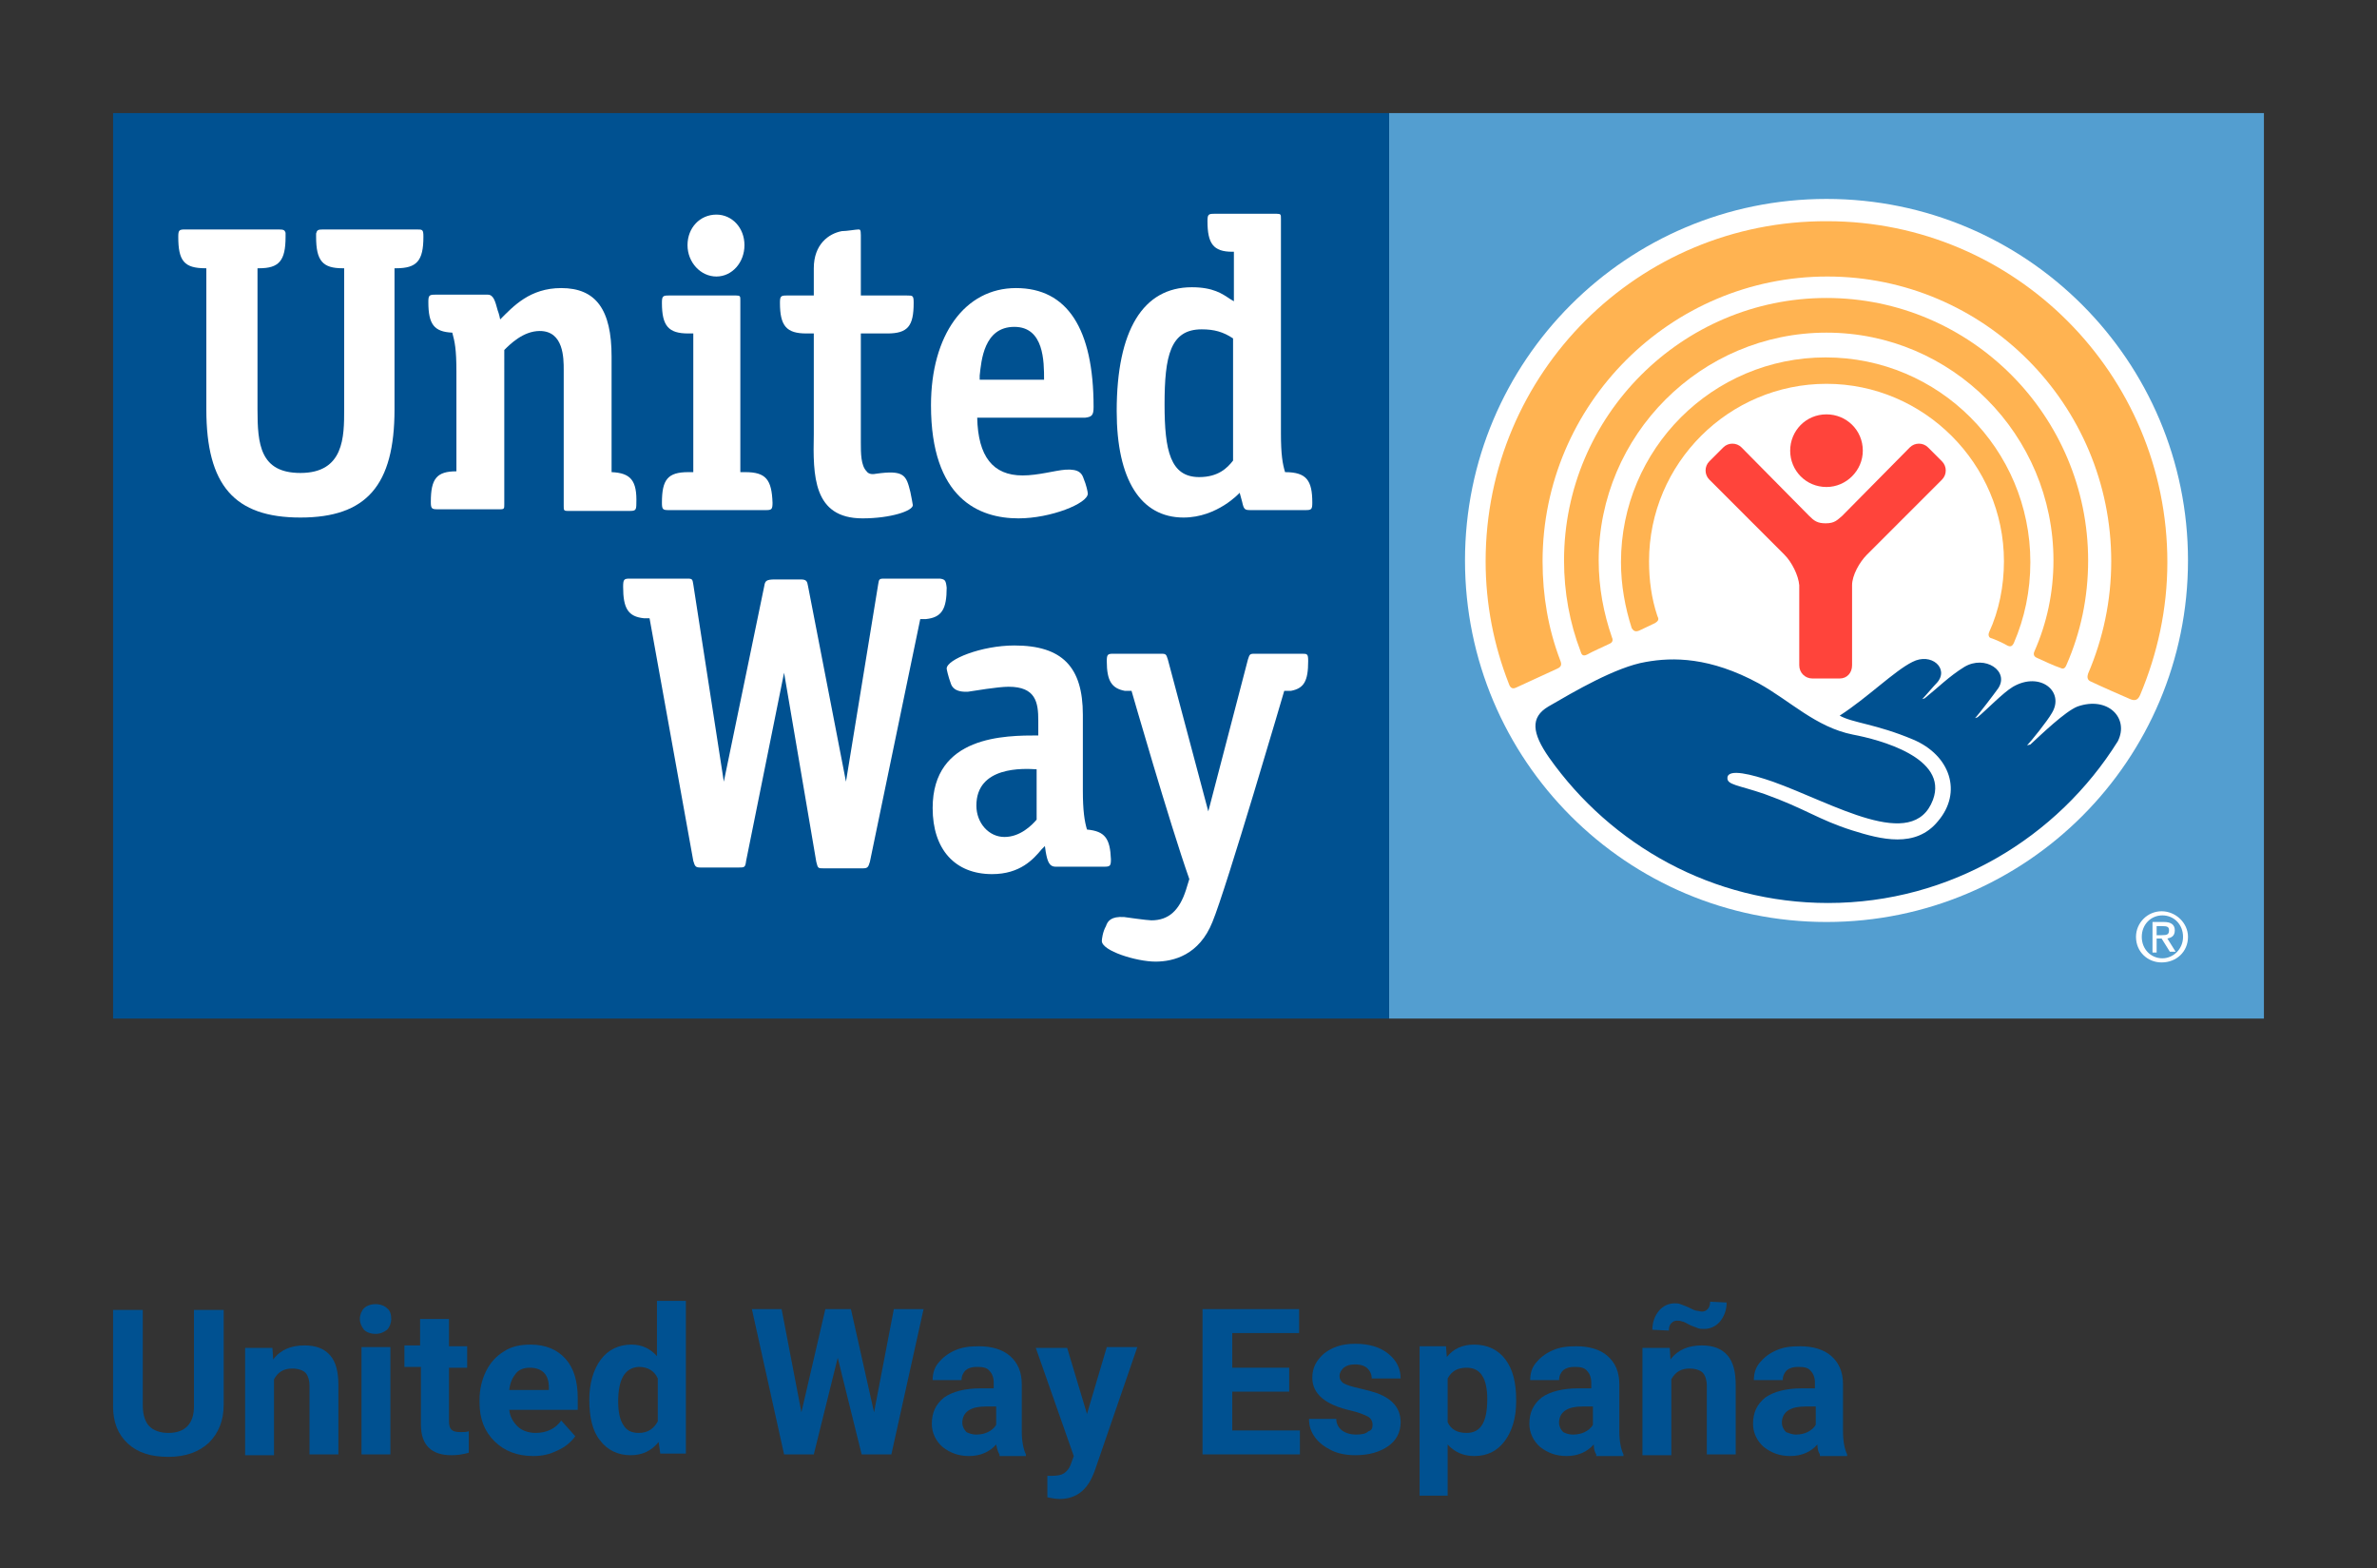
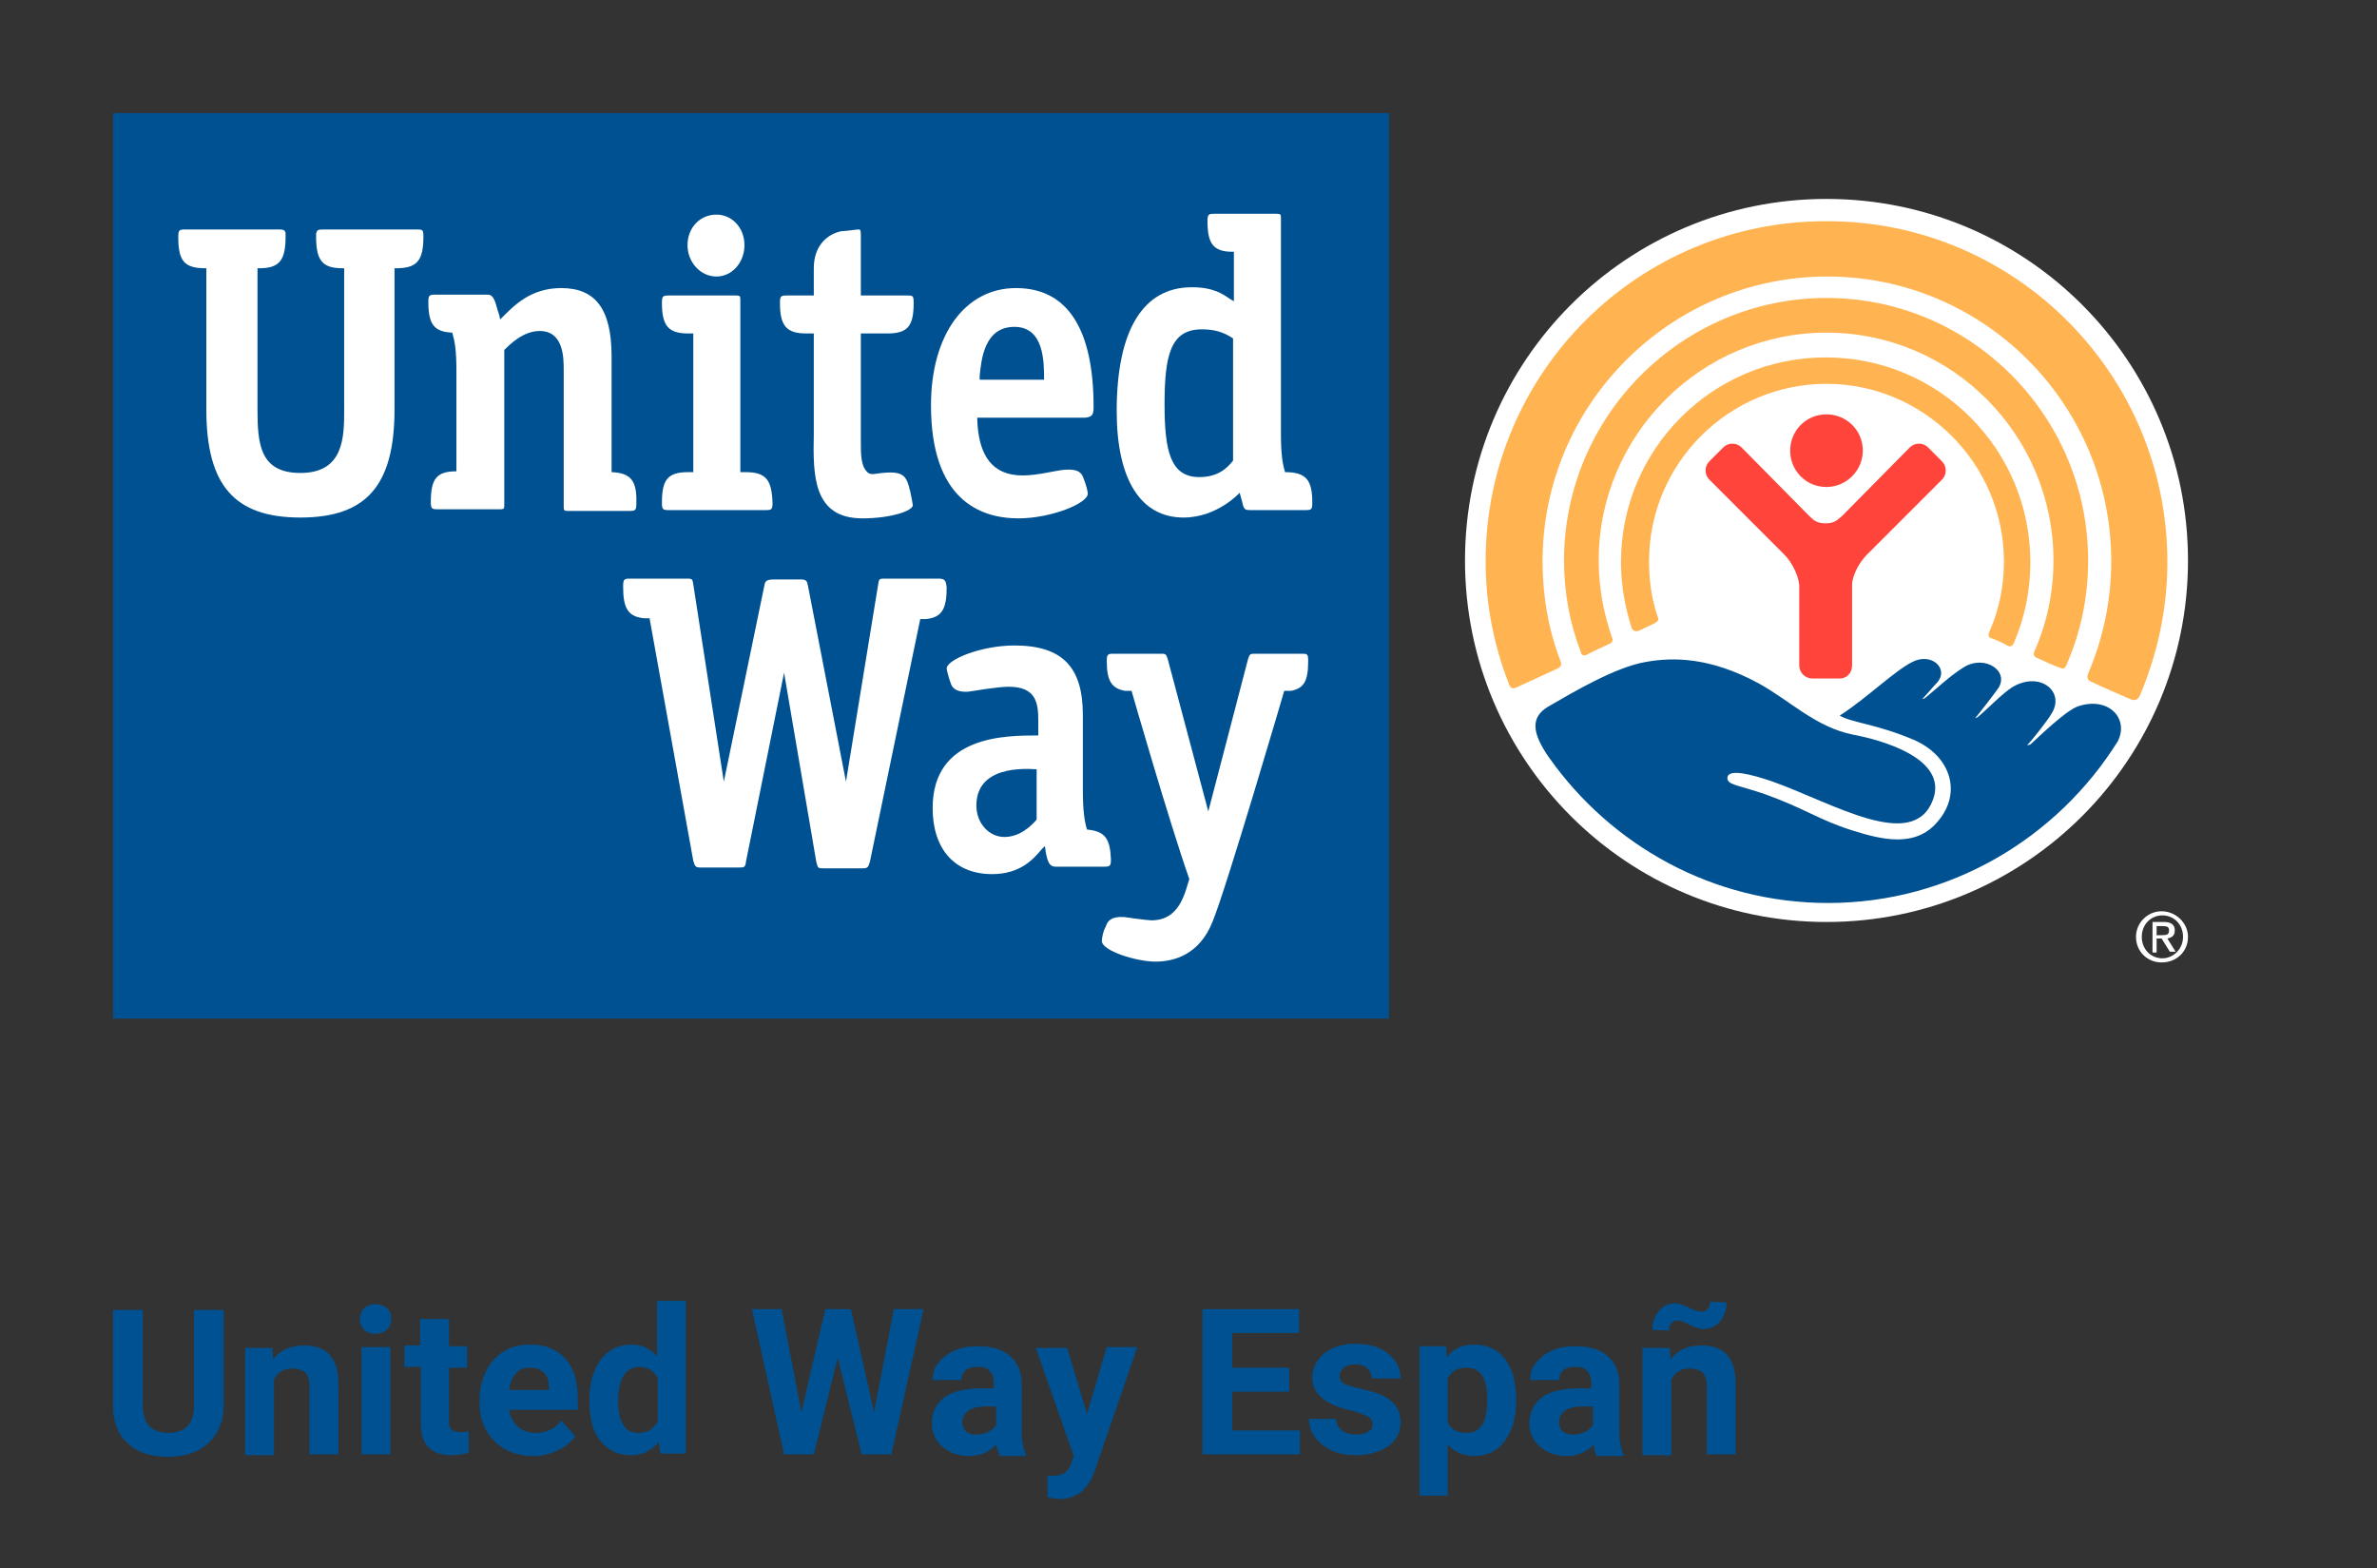
<svg xmlns="http://www.w3.org/2000/svg" version="1.1" id="Layer_1" x="0px" y="0px" viewBox="0 0 288 190" style="enable-background:new 0 0 288 190;" xml:space="preserve">
  <rect x="0" y="0" width="288" height="190" fill="#333333" stroke="none" />
  <style type="text/css">
	.st0{fill:#539ED0;}
	.st1{fill:#005191;}
	.st2{fill:#FFFFFF;}
	.st3{fill:#FFB351;}
	.st4{fill:#FF443B;}
</style>
  <g>
-     <rect x="168.3" y="13.7" class="st0" width="106" height="109.7" />
    <rect x="13.7" y="13.7" class="st1" width="154.6" height="109.7" />
    <g>
      <path class="st2" d="M265.1,67.9c0,24.2-19.6,43.8-43.8,43.8c-24.2,0-43.8-19.6-43.8-43.8c0-24.2,19.6-43.8,43.8-43.8    C245.5,24.1,265.1,43.7,265.1,67.9" />
      <path class="st3" d="M198.6,76.4c0.4-0.2,1.5-0.7,1.9-0.9c0.5-0.3,0.5-0.5,0.3-0.9c-0.7-2.1-1-4.3-1-6.6    c0-11.9,9.7-21.5,21.5-21.5c11.8,0,21.5,9.7,21.5,21.5c0,3-0.6,6-1.8,8.6c-0.1,0.2-0.1,0.6,0.2,0.7c0.4,0.1,1.7,0.7,2,0.9    c0.4,0.2,0.6,0.1,0.8-0.3c1.3-3,2-6.3,2-9.8c0-13.7-11.1-24.8-24.8-24.8c-13.7,0-24.8,11.1-24.8,24.8c0,2.8,0.5,5.5,1.3,8    C197.9,76.4,198.1,76.6,198.6,76.4" />
      <path class="st3" d="M192.3,79.3c0.5-0.3,2.3-1.1,2.7-1.3c0.5-0.2,0.4-0.6,0.3-0.8c-1-2.9-1.6-6-1.6-9.3    c0-15.2,12.4-27.6,27.6-27.6c15.2,0,27.5,12.4,27.5,27.6c0,3.9-0.8,7.6-2.3,11c-0.1,0.2-0.2,0.6,0.3,0.8c0.4,0.2,2.4,1.1,2.8,1.2    c0.4,0.2,0.6,0.1,0.8-0.4c1.7-3.9,2.6-8.1,2.6-12.6c0-17.5-14.2-31.8-31.7-31.8c-17.5,0-31.8,14.3-31.8,31.8c0,3.9,0.7,7.6,2,11    C191.6,79.2,191.7,79.6,192.3,79.3" />
      <path class="st3" d="M183.7,83.3c0.6-0.3,4.4-2,5-2.3c0.7-0.3,0.4-0.8,0.3-1.1c-1.4-3.7-2.1-7.7-2.1-11.9    c0-19,15.5-34.5,34.5-34.5c19,0,34.4,15.5,34.4,34.5c0,4.8-1,9.4-2.8,13.6c-0.1,0.3-0.2,0.8,0.4,1c0.6,0.3,4.2,1.9,4.7,2.1    c0.5,0.2,0.9,0.2,1.2-0.5c2.1-5,3.3-10.4,3.3-16.1c0-22.8-18.5-41.3-41.2-41.3C198.5,26.7,180,45.2,180,68c0,5.2,1,10.2,2.8,14.8    C182.9,83.1,183.1,83.6,183.7,83.3" />
      <path class="st4" d="M221.3,59c2.4,0,4.4-2,4.4-4.4c0-2.5-2-4.4-4.4-4.4c-2.5,0-4.4,2-4.4,4.4C216.9,57,218.8,59,221.3,59" />
      <path class="st4" d="M222.9,82.2c0.9,0,1.5-0.7,1.5-1.6v-9.7c0-1.2,0.9-2.8,1.8-3.7l9.1-9.1c0.6-0.6,0.6-1.6,0-2.2l-1.7-1.7    c-0.6-0.6-1.6-0.6-2.2,0l-8.2,8.3c-0.6,0.5-0.9,0.9-2,0.9c-1,0-1.4-0.3-2-0.9l-8.2-8.3c-0.6-0.6-1.6-0.6-2.2,0l-1.7,1.7    c-0.6,0.6-0.6,1.6,0,2.2l9.1,9.1c0.9,0.9,1.7,2.5,1.8,3.7v9.7c0,0.9,0.7,1.6,1.6,1.6H222.9z" />
      <path class="st1" d="M251.7,85.6c-1.5,0.6-4.4,3.4-5.7,4.6l-0.4,0.1c0.5-0.5,2.5-3,3-3.9c1.6-2.6-1.4-5.1-4.7-3.2    c-1.2,0.7-3.3,2.9-4.3,3.7l-0.3,0.1c0.4-0.4,2.3-2.9,2.8-3.6c1.4-2.1-1.6-4.1-4.1-2.6c-1.8,1.1-3.3,2.6-4.8,3.8l-0.3,0.1    c0.4-0.4,1.4-1.6,1.8-2c1.5-1.7-0.7-3.7-3-2.5c-2.2,1.1-5.4,4.3-8.8,6.5c1.6,0.9,4.4,1,8.9,2.9c4.5,1.9,6,6.4,3,9.9    c-2.7,3.3-6.9,2.2-10.4,1.1c-4.1-1.3-5.6-2.6-10.6-4.4c-3.2-1.1-4.6-1.1-4.5-2c0.1-1.1,2.9-0.4,5.5,0.5c7.3,2.6,17,8.6,19.4,2.2    c1.9-5.1-6.5-7.3-9.7-7.9c-4.5-0.9-7.6-4.1-11.4-6.2c-5.9-3.2-10.4-3.2-13.7-2.6c-3.6,0.6-8.7,3.6-11.8,5.4    c-2.2,1.3-2,3.2,0.1,6.2c7.5,10.6,19.8,17.6,33.8,17.6c14.8,0,27.8-7.9,35.1-19.6C258,87,255.4,84.3,251.7,85.6" />
      <path class="st2" d="M133.5,114c0,1.2,4.2,2.5,6.5,2.5c2.2,0,5.3-0.8,6.9-4.8c1.7-4.1,8.7-28,8.7-28l0.8,0    c1.6-0.3,2.1-1.2,2.1-3.6c0-0.9-0.1-0.9-0.8-0.9h-5.7c-0.6,0-0.6,0.1-0.8,0.7l-4.8,18.4l-4.9-18.4c-0.2-0.6-0.2-0.7-0.8-0.7h-5.8    c-0.7,0-0.8,0.1-0.8,0.9c0,2.4,0.6,3.3,2.2,3.6l0.8,0c0,0,4.6,16,7,22.8l-0.4,1.3c-0.8,2.5-2.1,3.7-4.2,3.7    c-0.5,0-3.3-0.4-3.3-0.4c-1.6-0.1-2,0.5-2.2,1.1C133.6,112.9,133.5,113.8,133.5,114" />
      <path class="st2" d="M113.9,70.1h-6.8c-0.6,0-0.6,0.1-0.7,0.7l-3.9,23.9l-4.6-23.7c-0.1-0.6-0.2-0.8-0.9-0.8h-3.1    c-1.1,0-1.2,0.2-1.3,0.8l-4.9,23.7L84,70.8c-0.1-0.6-0.1-0.7-0.7-0.7h-7c-0.7,0-0.8,0.1-0.8,1c0,2.6,0.6,3.6,2.5,3.8l0.7,0    l5.3,29.4c0.2,0.7,0.3,0.8,0.9,0.8h4.6c0.7,0,0.8,0,0.9-0.8L95,81.5l3.9,22.9c0.2,0.8,0.2,0.8,0.9,0.8h4.7c0.6,0,0.7-0.1,0.9-0.8    l6.1-29.4l0.7,0c1.9-0.2,2.5-1.2,2.5-3.8C114.6,70.3,114.5,70.2,113.9,70.1" />
      <path class="st2" d="M131.7,100.5c-0.3-1-0.5-2.3-0.5-4.7v-9.2c0-5.8-2.5-8.4-8.3-8.4c-4,0-8.2,1.7-8.2,2.8c0,0.1,0.2,1,0.5,1.8    c0.1,0.3,0.4,1.1,2.1,1c0.7-0.1,3.6-0.6,4.9-0.6c3.3,0,3.6,1.9,3.6,4.1v1.8c-4,0-12.8,0-12.8,8.8c0,5,2.7,8,7.2,8c3.4,0,5-1.8,6-3    l0.4-0.4l0.1,0.7c0.2,1.1,0.4,1.8,1.2,1.8h5.9c0.7,0,0.8-0.1,0.8-0.9C134.5,101.6,133.9,100.7,131.7,100.5 M125.6,99.3    c-0.6,0.7-2,2.1-3.9,2.1c-1.9,0-3.4-1.7-3.4-3.8c0-4.8,5.7-4.5,7.3-4.4V99.3z" />
      <path class="st2" d="M90.3,57.2l-0.6,0V36.4c0-0.5,0-0.6-0.5-0.6H81c-0.7,0-0.8,0.1-0.8,0.9c0,2.8,0.8,3.7,3.2,3.7H84v16.8l-0.6,0    c-2.5,0-3.2,0.9-3.2,3.7c0,0.8,0.1,0.9,0.8,0.9h11.8c0.7,0,0.8-0.1,0.8-0.9C93.5,58.1,92.8,57.2,90.3,57.2" />
      <path class="st2" d="M86.8,26c-2,0-3.5,1.6-3.5,3.7c0,2.1,1.6,3.8,3.5,3.8c1.9,0,3.4-1.7,3.4-3.8C90.2,27.6,88.7,26,86.8,26" />
      <path class="st2" d="M47.8,32.5H48c2.5,0,3.3-0.9,3.3-3.8c0-0.9-0.1-0.9-0.8-0.9H39.1c-0.6,0-0.7,0.1-0.8,0.5l0,0.4    c0,2.9,0.8,3.8,3.2,3.8h0.2v17.1c0,3.3,0,7.7-5.3,7.7c-4.9,0-5.2-3.5-5.2-7.7V32.5h0.2c2.4,0,3.2-0.9,3.2-3.8l0-0.5    c-0.1-0.3-0.2-0.4-0.8-0.4H22.4c-0.7,0-0.8,0.1-0.8,0.9c0,2.9,0.7,3.8,3.3,3.8H25v17.1c0,9.2,3.4,13.1,11.4,13.1    c8,0,11.4-3.9,11.4-13.1V32.5z" />
      <path class="st2" d="M74.1,57.2V43.2c0-5.7-1.9-8.3-6.1-8.3c-3.8,0-5.8,2.2-7.4,3.8c-0.1-0.6-0.3-1.1-0.3-1.1    c-0.3-1.1-0.5-1.9-1.2-1.9h-6.4c-0.7,0-0.8,0.1-0.8,0.9c0,2.7,0.7,3.6,2.9,3.7c0.3,1.1,0.5,2,0.5,4.7v12.1c-2.4,0-3.1,0.9-3.1,3.7    c0,0.8,0.1,0.9,0.8,0.9h7.6c0.5,0,0.5-0.1,0.5-0.6V42.4c0.7-0.7,2.3-2.3,4.3-2.3c2.9,0,2.9,3.3,2.9,4.7v16.5c0,0.5,0,0.6,0.5,0.6    h7.5c0.7,0,0.8-0.1,0.8-0.9C77.2,58.2,76.4,57.3,74.1,57.2" />
      <path class="st2" d="M104.5,62.8c3.4,0,6.1-0.9,6.1-1.6c0-0.1-0.2-1.1-0.3-1.6c-0.5-2-0.7-2.7-4.2-2.2c-0.5,0.1-0.9,0-1.1-0.3    c-0.7-0.7-0.7-2.2-0.7-3.5V40.4h3.2c2.5,0,3.2-0.9,3.2-3.7c0-0.9-0.1-0.9-0.8-0.9h-5.6v-7.3c0-0.7-0.1-0.7-0.3-0.7    c-0.3,0-1.4,0.2-2,0.2c-1.6,0.3-3.4,1.6-3.4,4.5v3.3h-3.3c-0.7,0-0.8,0.1-0.8,0.9c0,2.8,0.8,3.7,3.2,3.7h0.9v12.2    C98.5,57.6,98.5,62.8,104.5,62.8" />
      <path class="st2" d="M132.5,49.3c0-9.5-3.2-14.4-9.4-14.4c-6.2,0-10.3,5.7-10.3,14.2c0,11.3,5.8,13.7,10.6,13.7    c3.9,0,8.4-1.8,8.4-3c0-0.2-0.2-1.1-0.5-1.8c-0.2-0.6-0.5-1.2-2.2-1.1c-1.3,0.1-3.3,0.7-5.2,0.7c-3.6,0-5.4-2.3-5.5-7h13.1    C132.3,50.5,132.5,50.3,132.5,49.3 M118.7,45.9l0-0.4c0.2-1.8,0.5-5.9,4.2-5.9c3.6,0,3.6,4.2,3.6,6.4H118.7z" />
      <path class="st2" d="M155.7,57.2c-0.3-1-0.5-2.1-0.5-4.7v-26c0-0.5,0-0.6-0.5-0.6h-7.6c-0.7,0-0.8,0.1-0.8,0.9    c0,2.7,0.7,3.7,3,3.7h0.2v6l-0.5-0.3c-0.9-0.6-2-1.4-4.6-1.4c-5.9,0-9.1,5.2-9.1,15c0,8.3,2.9,12.9,8.1,12.9c4.1,0,6.8-3,6.8-3    l0.3,1.1c0.2,0.9,0.3,1,1,1h6.7c0.7,0,0.8-0.1,0.8-0.9C159,58.2,158.3,57.2,155.7,57.2 M145.3,57.8c-3.5,0-4.2-3.2-4.2-8.8    c0-5.9,0.7-9.1,4.5-9.1c1.5,0,2.6,0.3,3.8,1.1v14.8C148.7,56.7,147.6,57.8,145.3,57.8" />
      <path class="st2" d="M258.8,113.5c0-1.7,1.4-3.1,3.1-3.1c1.7,0,3.2,1.4,3.2,3.1c0,1.8-1.4,3.1-3.2,3.1    C260.2,116.6,258.8,115.3,258.8,113.5 M264.5,113.5c0-1.5-1.1-2.6-2.5-2.6c-1.4,0-2.5,1.1-2.5,2.6c0,1.5,1.1,2.6,2.5,2.6    C263.3,116.1,264.5,115,264.5,113.5 M261.3,115.4h-0.5v-3.7h1.4c0.8,0,1.3,0.3,1.3,1c0,0.7-0.4,0.9-0.9,1l1,1.6h-0.7l-1-1.6h-0.6    V115.4z M261.3,113.3h0.6c0.7,0,0.9-0.1,0.9-0.6c0-0.4-0.2-0.5-0.8-0.5h-0.7V113.3z" />
    </g>
  </g>
  <g>
    <path class="st1" d="M27.1,158.6v11.6c0,1.9-0.6,3.4-1.8,4.6c-1.2,1.1-2.8,1.7-4.9,1.7c-2.1,0-3.7-0.5-4.9-1.6   c-1.2-1.1-1.8-2.6-1.8-4.5v-11.7h3.6v11.6c0,1.1,0.3,2,0.8,2.5s1.3,0.8,2.3,0.8c2,0,3.1-1.1,3.1-3.2v-11.7H27.1z" />
    <path class="st1" d="M33,163.2l0.1,1.5c0.9-1.2,2.2-1.7,3.8-1.7c1.4,0,2.4,0.4,3.1,1.2c0.7,0.8,1,2,1,3.6v8.4h-3.5v-8.3   c0-0.7-0.2-1.3-0.5-1.6c-0.3-0.3-0.9-0.5-1.6-0.5c-1,0-1.7,0.4-2.2,1.3v9.2h-3.5v-13H33z" />
    <path class="st1" d="M43.6,159.8c0-0.5,0.2-1,0.5-1.3c0.3-0.3,0.8-0.5,1.4-0.5c0.6,0,1.1,0.2,1.4,0.5c0.4,0.3,0.5,0.8,0.5,1.3   c0,0.5-0.2,1-0.5,1.3c-0.4,0.3-0.8,0.5-1.4,0.5s-1.1-0.2-1.4-0.5C43.8,160.7,43.6,160.3,43.6,159.8z M47.3,176.2h-3.5v-13h3.5   V176.2z" />
    <path class="st1" d="M54.4,159.9v3.2h2.2v2.6h-2.2v6.5c0,0.5,0.1,0.8,0.3,1s0.5,0.3,1.1,0.3c0.4,0,0.7,0,1-0.1v2.6   c-0.7,0.2-1.4,0.3-2.1,0.3c-2.4,0-3.7-1.2-3.7-3.7v-7H49v-2.6h1.9v-3.2H54.4z" />
    <path class="st1" d="M64.6,176.4c-1.9,0-3.5-0.6-4.7-1.8s-1.8-2.7-1.8-4.7v-0.3c0-1.3,0.3-2.5,0.8-3.5c0.5-1,1.2-1.8,2.2-2.4   c0.9-0.6,2-0.8,3.2-0.8c1.8,0,3.2,0.6,4.2,1.7c1,1.1,1.5,2.7,1.5,4.8v1.4h-8.3c0.1,0.9,0.5,1.5,1,2s1.3,0.8,2.2,0.8   c1.3,0,2.4-0.5,3.1-1.5l1.7,1.9c-0.5,0.7-1.2,1.3-2.1,1.7C66.6,176.2,65.7,176.4,64.6,176.4z M64.2,165.7c-0.7,0-1.3,0.2-1.7,0.7   c-0.4,0.5-0.7,1.1-0.8,2h4.8v-0.3c0-0.8-0.2-1.4-0.6-1.8C65.5,165.9,64.9,165.7,64.2,165.7z" />
    <path class="st1" d="M71.4,169.6c0-2,0.5-3.7,1.4-4.9c0.9-1.2,2.2-1.8,3.7-1.8c1.3,0,2.3,0.5,3.1,1.4v-6.7h3.5v18.5H80l-0.2-1.4   c-0.9,1.1-2,1.6-3.4,1.6c-1.5,0-2.8-0.6-3.7-1.8C71.8,173.4,71.4,171.7,71.4,169.6z M74.9,169.8c0,1.2,0.2,2.2,0.6,2.8   c0.4,0.7,1,1,1.9,1c1.1,0,1.8-0.5,2.3-1.4v-5.2c-0.4-0.9-1.2-1.4-2.3-1.4C75.7,165.7,74.9,167.1,74.9,169.8z" />
    <path class="st1" d="M105.9,171.1l2.4-12.5h3.6l-3.9,17.6h-3.6l-2.9-11.7l-2.9,11.7H95l-3.9-17.6h3.6l2.4,12.5l2.9-12.5h3.1   L105.9,171.1z" />
    <path class="st1" d="M121.1,176.2c-0.2-0.3-0.3-0.7-0.4-1.2c-0.8,0.9-1.9,1.4-3.3,1.4c-1.3,0-2.3-0.4-3.2-1.1   c-0.8-0.7-1.3-1.7-1.3-2.8c0-1.4,0.5-2.4,1.5-3.2c1-0.7,2.5-1.1,4.4-1.1h1.6v-0.7c0-0.6-0.2-1.1-0.5-1.4c-0.3-0.4-0.8-0.5-1.5-0.5   c-0.6,0-1,0.1-1.4,0.4c-0.3,0.3-0.5,0.7-0.5,1.2h-3.5c0-0.8,0.2-1.5,0.7-2.1c0.5-0.6,1.1-1.1,2-1.5c0.9-0.4,1.8-0.5,2.9-0.5   c1.6,0,2.9,0.4,3.8,1.2c0.9,0.8,1.4,1.9,1.4,3.4v5.7c0,1.2,0.2,2.2,0.5,2.8v0.2H121.1z M118.3,173.8c0.5,0,1-0.1,1.4-0.3   c0.4-0.2,0.8-0.5,1-0.9v-2.2h-1.3c-1.7,0-2.7,0.6-2.8,1.8l0,0.2c0,0.4,0.2,0.8,0.5,1.1C117.3,173.6,117.7,173.8,118.3,173.8z" />
    <path class="st1" d="M131.7,171.3l2.4-8.1h3.7l-5.2,15.1l-0.3,0.7c-0.8,1.7-2.1,2.6-3.9,2.6c-0.5,0-1-0.1-1.5-0.2v-2.6l0.5,0   c0.7,0,1.2-0.1,1.5-0.3s0.6-0.5,0.8-1l0.4-1.1l-4.6-13.1h3.8L131.7,171.3z" />
    <path class="st1" d="M156.2,168.6h-6.9v4.7h8.2v2.9h-11.8v-17.6h11.7v2.9h-8.1v4.2h6.9V168.6z" />
    <path class="st1" d="M166.3,172.6c0-0.4-0.2-0.8-0.6-1c-0.4-0.2-1.1-0.5-2-0.7c-3.1-0.7-4.7-2-4.7-4c0-1.2,0.5-2.1,1.4-2.9   c1-0.8,2.2-1.2,3.8-1.2c1.7,0,3,0.4,4,1.2c1,0.8,1.5,1.8,1.5,3h-3.5c0-0.5-0.2-0.9-0.5-1.2c-0.3-0.3-0.8-0.5-1.5-0.5   c-0.6,0-1,0.1-1.4,0.4c-0.3,0.3-0.5,0.6-0.5,1c0,0.4,0.2,0.7,0.5,0.9c0.4,0.2,1,0.4,1.9,0.6c0.9,0.2,1.6,0.4,2.2,0.6   c1.8,0.7,2.8,1.8,2.8,3.5c0,1.2-0.5,2.2-1.5,2.9c-1,0.7-2.3,1.1-4,1.1c-1.1,0-2.1-0.2-2.9-0.6c-0.8-0.4-1.5-0.9-2-1.6   c-0.5-0.7-0.7-1.4-0.7-2.2h3.3c0,0.6,0.3,1.1,0.7,1.4c0.4,0.3,1,0.5,1.7,0.5c0.7,0,1.2-0.1,1.5-0.4   C166.2,173.3,166.3,173,166.3,172.6z" />
    <path class="st1" d="M183.7,169.8c0,2-0.5,3.6-1.4,4.8c-0.9,1.2-2.1,1.8-3.7,1.8c-1.3,0-2.4-0.5-3.2-1.4v6.2H172v-18.1h3.2l0.1,1.3   c0.8-1,1.9-1.5,3.3-1.5c1.6,0,2.9,0.6,3.8,1.8c0.9,1.2,1.3,2.8,1.3,4.9V169.8z M180.2,169.5c0-1.2-0.2-2.2-0.6-2.8   c-0.4-0.7-1.1-1-1.9-1c-1.1,0-1.8,0.4-2.3,1.3v5.3c0.4,0.9,1.2,1.3,2.3,1.3C179.4,173.6,180.2,172.3,180.2,169.5z" />
    <path class="st1" d="M193.4,176.2c-0.2-0.3-0.3-0.7-0.3-1.2c-0.8,0.9-1.9,1.4-3.3,1.4c-1.3,0-2.3-0.4-3.2-1.1   c-0.8-0.7-1.3-1.7-1.3-2.8c0-1.4,0.5-2.4,1.5-3.2c1-0.7,2.5-1.1,4.4-1.1h1.6v-0.7c0-0.6-0.2-1.1-0.5-1.4c-0.3-0.4-0.8-0.5-1.5-0.5   c-0.6,0-1,0.1-1.4,0.4c-0.3,0.3-0.5,0.7-0.5,1.2h-3.5c0-0.8,0.2-1.5,0.7-2.1c0.5-0.6,1.1-1.1,2-1.5c0.9-0.4,1.8-0.5,2.9-0.5   c1.6,0,2.9,0.4,3.8,1.2c0.9,0.8,1.4,1.9,1.4,3.4v5.7c0,1.2,0.2,2.2,0.5,2.8v0.2H193.4z M190.6,173.8c0.5,0,1-0.1,1.4-0.3   c0.4-0.2,0.8-0.5,1-0.9v-2.2h-1.3c-1.7,0-2.7,0.6-2.8,1.8l0,0.2c0,0.4,0.2,0.8,0.5,1.1C189.6,173.6,190,173.8,190.6,173.8z" />
    <path class="st1" d="M202.3,163.2l0.1,1.5c0.9-1.2,2.2-1.7,3.8-1.7c1.4,0,2.4,0.4,3.1,1.2c0.7,0.8,1,2,1,3.6v8.4h-3.5v-8.3   c0-0.7-0.2-1.3-0.5-1.6c-0.3-0.3-0.9-0.5-1.6-0.5c-1,0-1.7,0.4-2.2,1.3v9.2H199v-13H202.3z M209.2,157.8c0,0.9-0.3,1.7-0.8,2.3   c-0.5,0.6-1.2,0.9-1.9,0.9c-0.3,0-0.6,0-0.8-0.1s-0.6-0.2-1-0.4c-0.4-0.2-0.7-0.4-0.9-0.4c-0.2-0.1-0.4-0.1-0.6-0.1   c-0.3,0-0.5,0.1-0.7,0.3c-0.2,0.2-0.3,0.5-0.3,0.9l-2-0.1c0-0.9,0.3-1.7,0.8-2.3s1.2-0.9,1.9-0.9c0.2,0,0.5,0,0.7,0.1   s0.6,0.2,1,0.4s0.8,0.4,1,0.4c0.2,0,0.4,0.1,0.6,0.1c0.3,0,0.5-0.1,0.7-0.3c0.2-0.2,0.3-0.5,0.3-0.9L209.2,157.8z" />
-     <path class="st1" d="M220.5,176.2c-0.2-0.3-0.3-0.7-0.3-1.2c-0.8,0.9-1.9,1.4-3.3,1.4c-1.3,0-2.3-0.4-3.2-1.1   c-0.8-0.7-1.3-1.7-1.3-2.8c0-1.4,0.5-2.4,1.5-3.2c1-0.7,2.5-1.1,4.4-1.1h1.6v-0.7c0-0.6-0.2-1.1-0.5-1.4c-0.3-0.4-0.8-0.5-1.5-0.5   c-0.6,0-1,0.1-1.4,0.4c-0.3,0.3-0.5,0.7-0.5,1.2h-3.5c0-0.8,0.2-1.5,0.7-2.1c0.5-0.6,1.1-1.1,2-1.5c0.9-0.4,1.8-0.5,2.9-0.5   c1.6,0,2.9,0.4,3.8,1.2c0.9,0.8,1.4,1.9,1.4,3.4v5.7c0,1.2,0.2,2.2,0.5,2.8v0.2H220.5z M217.6,173.8c0.5,0,1-0.1,1.4-0.3   c0.4-0.2,0.8-0.5,1-0.9v-2.2h-1.3c-1.7,0-2.7,0.6-2.8,1.8l0,0.2c0,0.4,0.2,0.8,0.5,1.1C216.7,173.6,217.1,173.8,217.6,173.8z" />
  </g>
</svg>